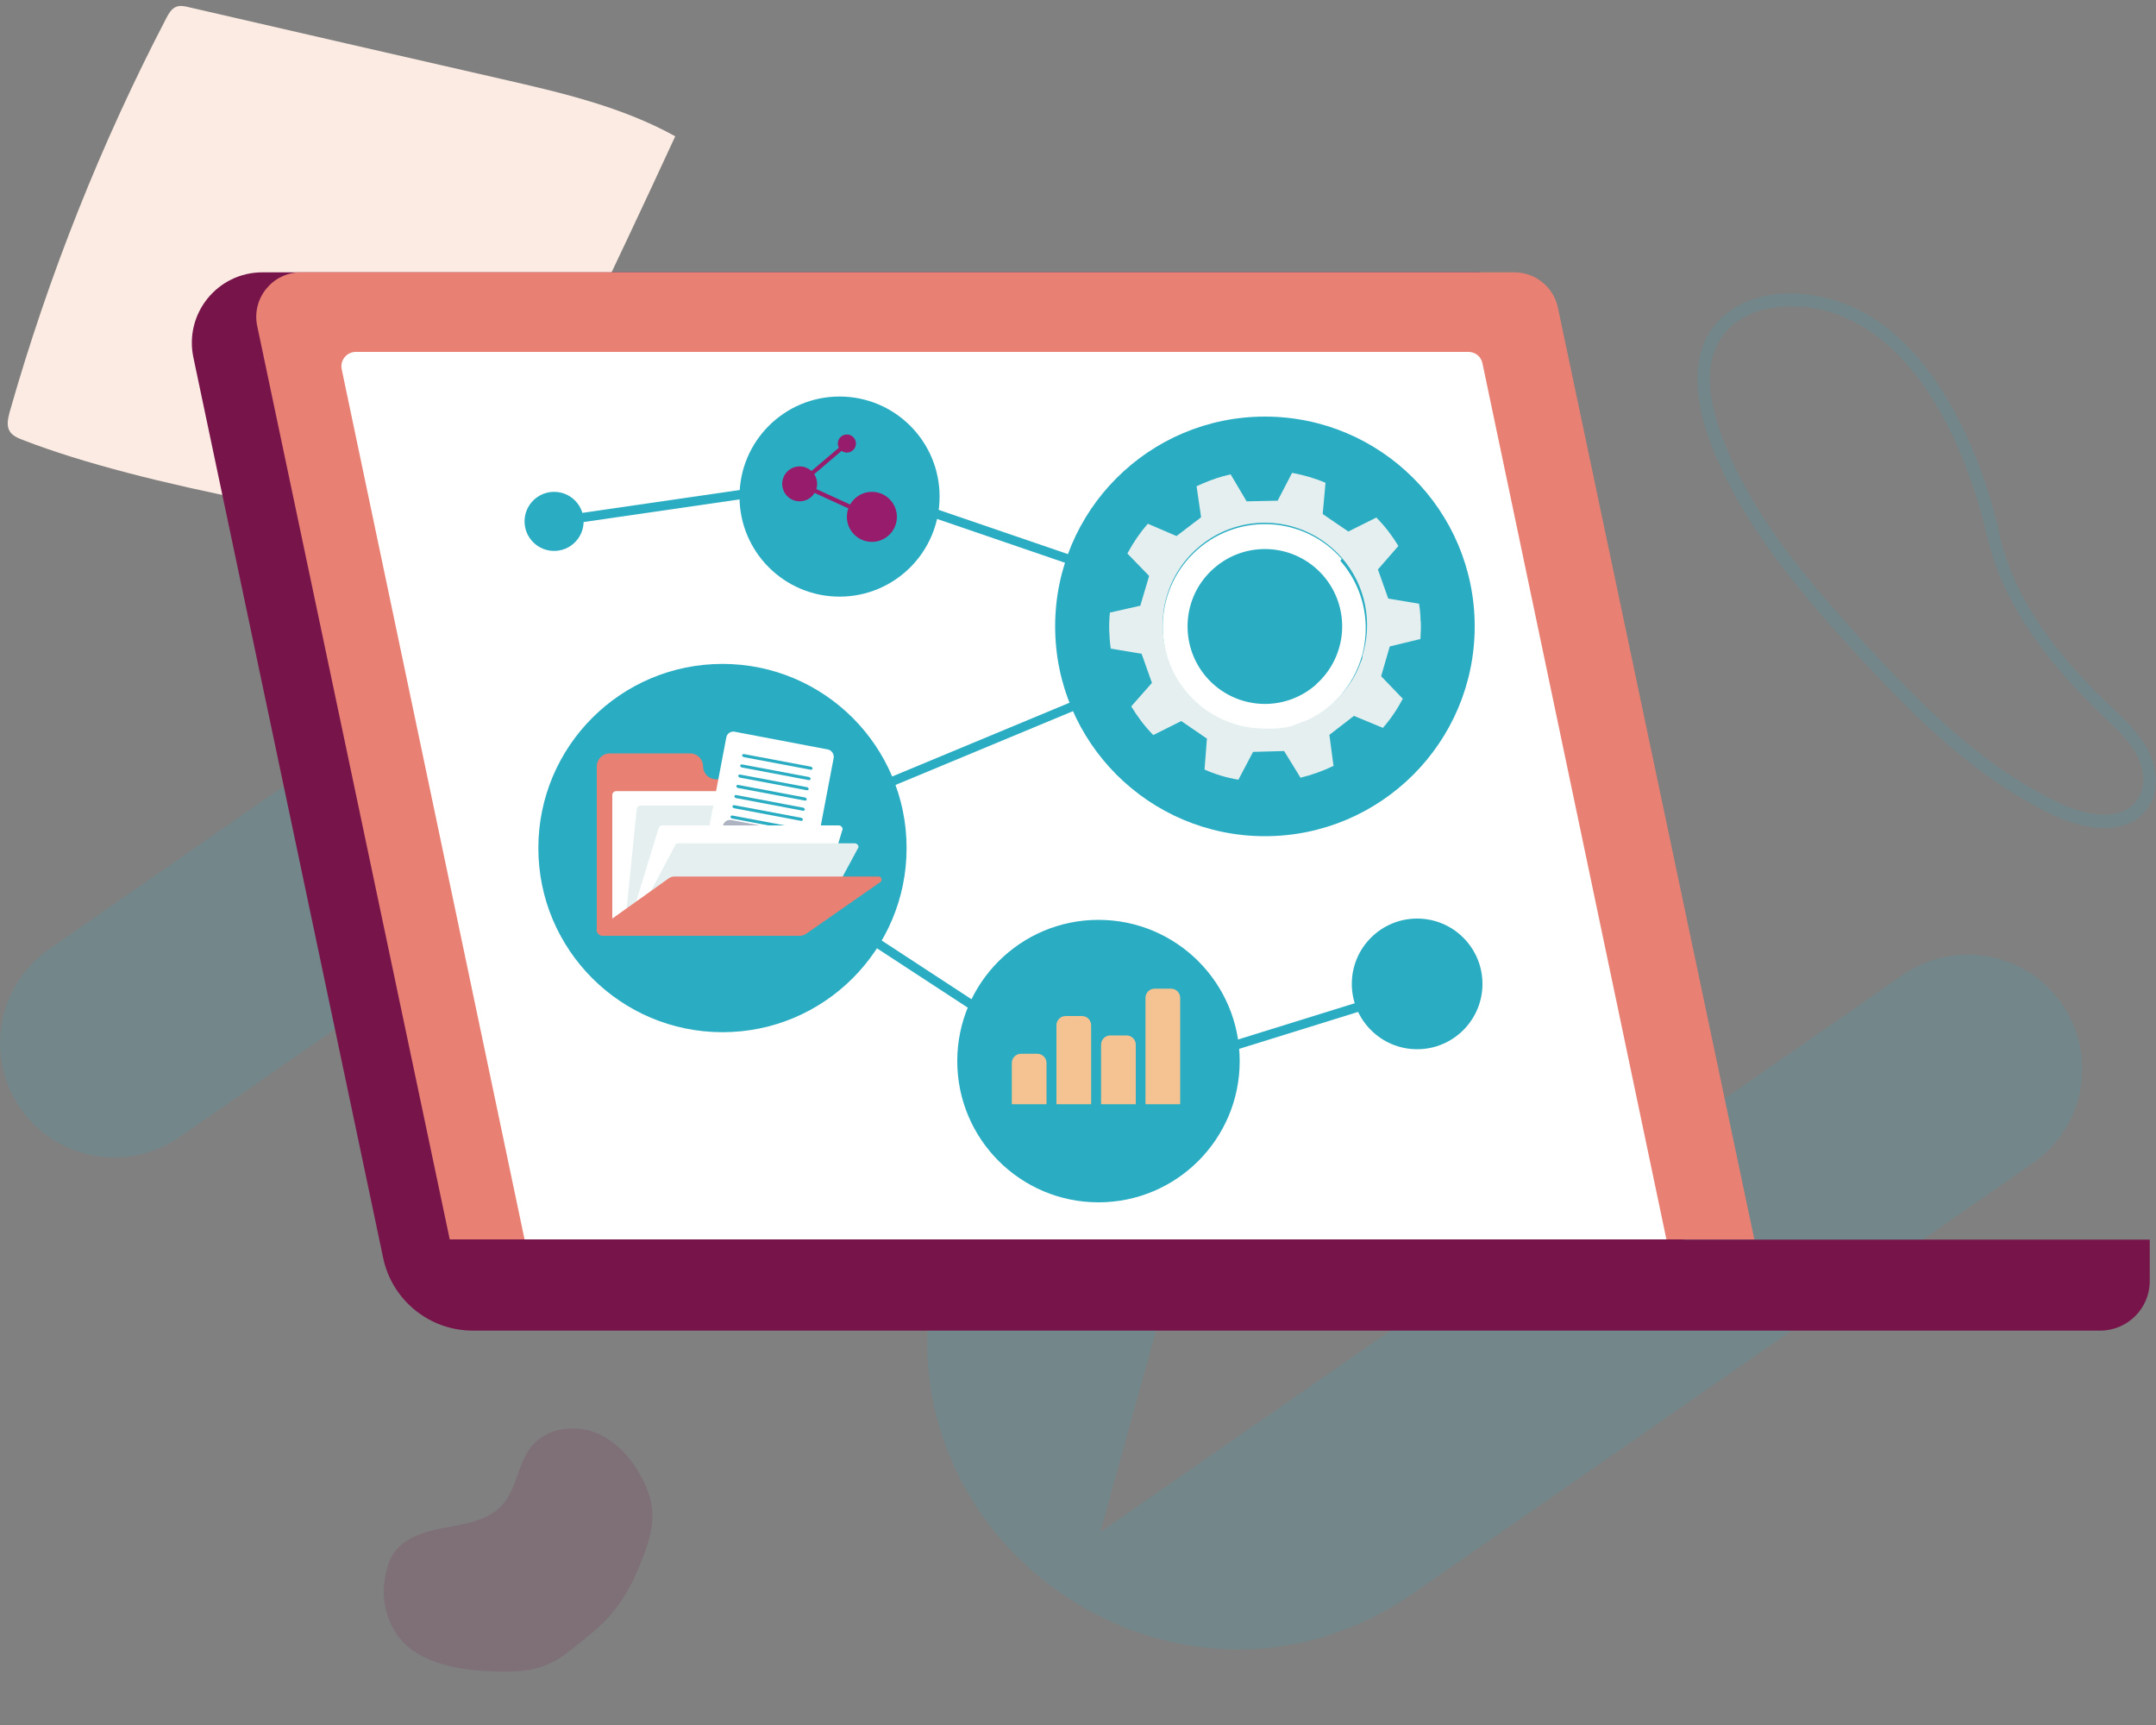
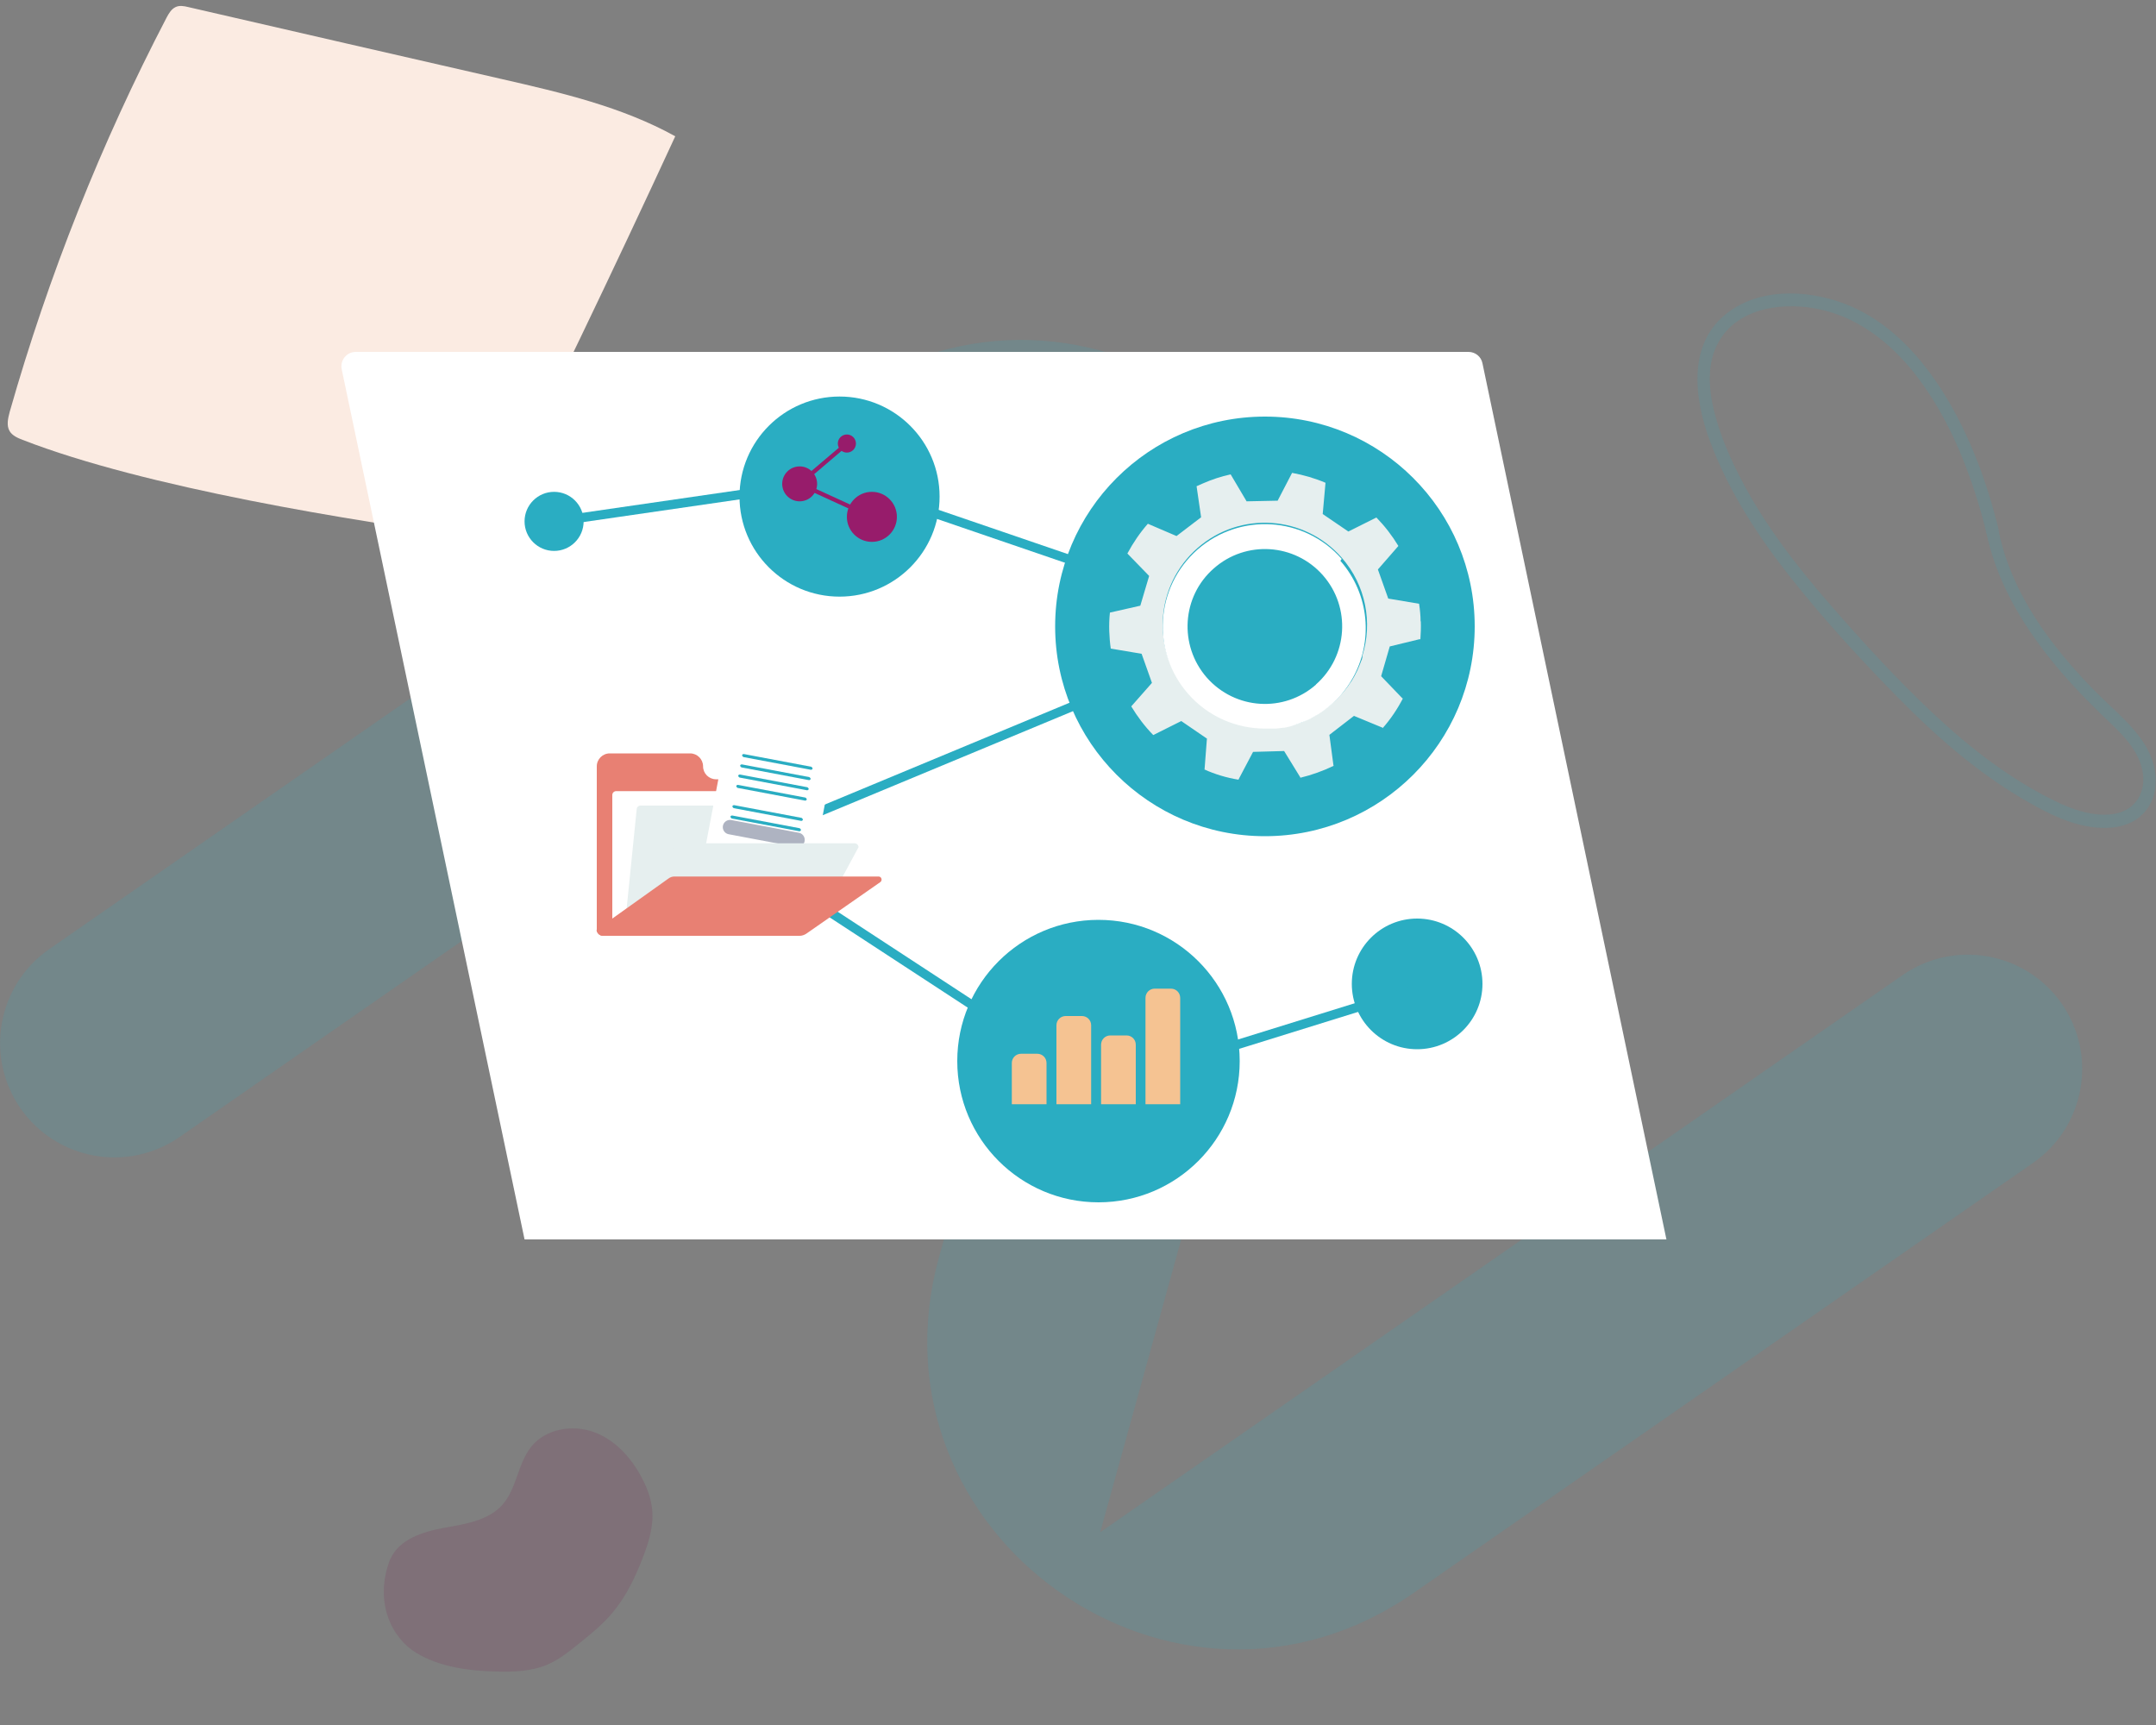
<svg xmlns="http://www.w3.org/2000/svg" id="Calque_1" viewBox="0 0 100 80">
  <rect x="0" y="0" width="100" height="80" fill="#808080" stroke="none" />
  <path d="M22.37,24.98c3.07-6.18,6.06-12.4,8.95-18.66-2.48-1.37-5.27-2.02-8.03-2.65C18.44,2.56,13.59,1.45,8.74.33c-.2-.05-.42-.09-.6,0-.19.09-.31.29-.41.48C4.69,6.64,2.25,12.78.45,19.1c-.08.3-.16.64,0,.9.13.21.37.31.6.4,5.65,2.2,15.31,3.77,21.32,4.57" style="fill:#fbebe2;" />
  <path d="M61.27,34.05l-10.24,37.01,37.22-25.84c2.41-1.67,5.71-1.07,7.38,1.33h0c1.67,2.41,1.07,5.71-1.33,7.38l-28.74,19.95c-11.02,7.65-25.58-2.67-22-15.6l10.27-37.15L8.33,52.73c-2.41,1.67-5.71,1.07-7.38-1.33h0c-1.67-2.41-1.07-5.71,1.33-7.38l36.91-25.63c11.06-7.68,25.67,2.68,22.08,15.66Z" style="fill:#2aadc2; opacity:.15;" />
  <g style="opacity:.15;">
    <path d="M18.11,72.3c.4-.91,1.49-1.26,2.47-1.44s2.06-.33,2.72-1.07c.68-.76.71-1.93,1.36-2.72.67-.81,1.89-1.01,2.87-.66s1.74,1.18,2.23,2.11c.25.47.44.97.49,1.5.07.76-.16,1.51-.44,2.23-.35.91-.78,1.81-1.41,2.55-.47.56-1.05,1.03-1.63,1.49-.42.34-.86.68-1.36.9-.74.32-1.56.35-2.37.33-1.29-.03-2.63-.2-3.74-.87s-1.98-2.34-1.2-4.35" style="fill:#77154b;" />
  </g>
  <path d="M92.13,24.7c.46,2.2,1.6,4.16,2.99,5.89.7.87,1.46,1.68,2.26,2.46s1.73,1.53,1.98,2.64c.23,1-.3,1.91-1.33,2.06-.93.14-1.89-.2-2.71-.6-2.09-1.02-3.93-2.45-5.62-4.03s-3.3-3.34-4.83-5.1-2.98-3.63-4.07-5.71c-.54-1.02-1.01-2.1-1.29-3.22-.26-1.04-.35-2.22.18-3.19.92-1.7,3.17-1.93,4.86-1.52,1.83.44,3.32,1.69,4.43,3.17,1.26,1.68,2.11,3.63,2.73,5.63.16.51.3,1.02.42,1.53.09.37.66.21.57-.16-.54-2.19-1.33-4.35-2.52-6.27-1.05-1.7-2.48-3.28-4.34-4.08-1.72-.74-4.02-.91-5.61.23-2.01,1.43-1.66,4.05-.9,6.08.87,2.31,2.22,4.38,3.75,6.31,1.54,1.94,3.23,3.78,4.96,5.54s3.59,3.39,5.71,4.65c.95.56,1.96,1.11,3.05,1.31.9.16,1.94.11,2.61-.59.8-.83.69-2.11.16-3.05-.59-1.04-1.6-1.81-2.43-2.66-1.64-1.68-3.15-3.59-3.98-5.81-.2-.53-.36-1.08-.47-1.64-.08-.37-.65-.21-.57.16h0Z" style="fill:#2aadc2; opacity:.15;" />
-   <path d="M78.09,57.48l-9.45-44.85H12.17c-2.08,0-3.63,1.91-3.2,3.95l8.8,41.75c.41,1.97,2.15,3.38,4.16,3.38h75.48c1.27,0,2.3-1.03,2.3-2.3v-1.92h-21.62Z" style="fill:#77154b;" />
-   <path d="M81.36,57.48H20.86L11.93,15.12c-.27-1.28.71-2.49,2.02-2.49h56.29c.97,0,1.82.68,2.02,1.64l9.11,43.21Z" style="fill:#e88073;" />
  <path d="M77.3,57.48H24.33L15.85,17.13c-.09-.42.23-.81.65-.81h51.61c.32,0,.59.22.65.53l8.53,40.62Z" style="fill:#fff;" />
  <polygon points="50.5 50.4 33.5 39.29 58.07 29.07 38.8 22.47 38.93 22.07 59.27 29.03 34.4 39.37 50.73 50.05 50.5 50.4" style="fill:#2aadc2;" />
  <circle cx="50.95" cy="49.21" r="6.55" style="fill:#2aadc2;" />
  <circle cx="38.94" cy="23.03" r="4.64" style="fill:#2aadc2;" />
-   <circle cx="33.51" cy="39.33" r="8.54" style="fill:#2aadc2;" />
  <path d="M37.52,36.69v5.99c0,.19-.73.72-.91.72h-8.64c-.16,0-.29-.13-.29-.29v-7.57c0-.33.27-.6.6-.6h3.73c.33,0,.6.27.6.6h0c0,.33.27.6.6.6h3.76c.31,0,.57.25.57.57Z" style="fill:#e88073;" />
  <path d="M28.58,36.69h8.19c.1,0,.18.08.18.18v5.73h-8.55v-5.73c0-.1.08-.18.18-.18Z" style="fill:#fff;" />
  <path d="M37.52,42.68l-8.57.59.58-5.73c0-.1.08-.18.18-.18h8.19c.1,0,.18.08.18.18l-.57,5.13Z" style="fill:#e6efef;" />
  <rect x="33.14" y="34.3" width="5.07" height="6.06" rx=".33" ry=".33" transform="translate(7.61 -6.02) rotate(10.78)" style="fill:#fff;" />
  <path d="M37.62,35.7s0,0-.01,0l-3.13-.59s-.06-.04-.06-.08c0-.04.04-.06.08-.06l3.13.59s.06.04.06.08c0,.03-.04.06-.07.06Z" style="fill:#2aadc2;" />
  <path d="M37.53,36.18s0,0-.01,0l-3.13-.59s-.06-.04-.06-.08c0-.04.04-.06.08-.06l3.13.59s.06.04.06.08c0,.03-.04.06-.07.06Z" style="fill:#2aadc2;" />
  <path d="M37.44,36.65s0,0-.01,0l-3.13-.59s-.06-.04-.06-.08c0-.04.04-.06.08-.06l3.13.59s.06.04.06.08c0,.03-.04.06-.07.06Z" style="fill:#2aadc2;" />
  <path d="M37.35,37.13s0,0-.01,0l-3.13-.59s-.06-.04-.06-.08c0-.04.04-.06.08-.06l3.13.59s.06.04.06.08c0,.03-.04.06-.07.06Z" style="fill:#2aadc2;" />
-   <path d="M37.26,37.6s0,0-.01,0l-3.13-.59s-.06-.04-.06-.08c0-.04.04-.06.08-.06l3.13.59s.06.04.06.08c0,.03-.04.06-.07.06Z" style="fill:#2aadc2;" />
  <path d="M37.17,38.07s0,0-.01,0l-3.13-.59s-.06-.04-.06-.08c0-.04.04-.06.08-.06l3.13.59s.06.04.06.08c0,.03-.04.06-.07.06Z" style="fill:#2aadc2;" />
  <path d="M37.08,38.55s0,0-.01,0l-3.13-.59s-.06-.04-.06-.08c0-.04.04-.06.08-.06l3.13.59s.06.04.06.08c0,.03-.04.06-.07.06Z" style="fill:#2aadc2;" />
  <line x1="33.86" y1="38.36" x2="36.99" y2="38.95" style="fill:none; stroke:#aeb3c1; stroke-linecap:round; stroke-linejoin:round; stroke-width:.67px;" />
-   <path d="M29.27,42.6l1.26-4.14c.03-.1.08-.18.18-.18h8.19c.1,0,.18.08.18.18l-1.22,4.01-8.6.14Z" style="fill:#fff;" />
  <path d="M29.23,43.13l2.04-3.84c.05-.13.08-.18.18-.18h8.19c.1,0,.18.08.18.18l-1.87,3.47-8.72.37Z" style="fill:#e6efef;" />
  <path d="M27.96,43.4c-.15,0-.29-.13-.29-.28l3.34-2.38c.08-.06.17-.09.27-.09h9.47c.14,0,.19.18.08.26l-3.43,2.39c-.09.06-.2.1-.31.1h-9.13Z" style="fill:#e88073;" />
  <path d="M47.36,48.87h.75c.24,0,.43.19.43.43v1.91h-1.61v-1.91c0-.24.19-.43.43-.43Z" style="fill:#f5c392;" />
  <path d="M49.43,47.12h.75c.24,0,.43.19.43.43v3.66h-1.61v-3.66c0-.24.19-.43.43-.43Z" style="fill:#f5c392;" />
  <path d="M51.5,48.02h.75c.24,0,.43.19.43.43v2.76h-1.61v-2.76c0-.24.19-.43.43-.43Z" style="fill:#f5c392;" />
  <path d="M53.56,45.85h.75c.24,0,.43.19.43.43v4.93h-1.61v-4.93c0-.24.19-.43.43-.43Z" style="fill:#f5c392;" />
  <circle cx="58.67" cy="29.05" r="9.73" style="fill:#2aadc2;" />
  <circle cx="25.7" cy="24.18" r="1.37" style="fill:#2aadc2;" />
  <circle cx="65.73" cy="45.63" r="3.03" style="fill:#2aadc2;" />
  <rect x="25.63" y="23.02" width="13.31" height=".43" transform="translate(-3 4.88) rotate(-8.26)" style="fill:#2aadc2;" />
  <polygon points="40.4 24.06 36.91 22.46 39.22 20.5 39.35 20.64 37.27 22.41 40.48 23.88 40.4 24.06" style="fill:#971c6b;" />
  <circle cx="39.28" cy="20.57" r=".42" style="fill:#971c6b;" />
  <circle cx="37.09" cy="22.44" r=".81" style="fill:#971c6b;" />
  <circle cx="40.44" cy="23.97" r="1.16" style="fill:#971c6b;" />
  <rect x="55.77" y="47.15" width="10.19" height=".43" transform="translate(-11.31 20.19) rotate(-17.26)" style="fill:#2aadc2;" />
  <path d="M65.89,28.82c0-.28-.03-.55-.07-.82l-1.43-.24-.48-1.35.95-1.09c-.29-.48-.63-.92-1.02-1.32l-1.3.65-1.19-.81.13-1.45c-.49-.21-1.01-.36-1.55-.46l-.67,1.29-1.44.03-.74-1.25c-.11.03-.22.05-.33.08-.22.06-.43.13-.64.21-.21.08-.41.17-.61.26l.21,1.44-1.14.87-1.33-.57c-.37.42-.68.88-.95,1.38l1.01,1.04-.41,1.38-1.41.32c-.03.28-.04.58-.03.87.01.27.03.53.07.8l1.43.24.48,1.35-.96,1.09c.29.48.63.93,1.02,1.33l1.3-.65,1.14.78h0l.05.03-.11,1.43h-.02c.51.23,1.04.39,1.6.48v-.02s.67-1.27.67-1.27l1.44-.04.75,1.22v.02c.54-.13,1.06-.32,1.56-.56h-.02s-.19-1.43-.19-1.43l1.14-.88,1.33.55v.02c.37-.42.68-.88.94-1.38h-.02s-.99-1.03-.99-1.03l.4-1.38,1.4-.34.02.02c.02-.28.03-.56.02-.85ZM63.19,30.48h0s0,0,0,0c0,.01,0,.03-.01.04,0,.01,0,.02-.01.04,0,.03-.02.05-.03.08-.02.04-.03.09-.05.13-.02.05-.04.1-.06.15-.02.05-.04.1-.06.14-.02.05-.05.1-.07.14-.02.05-.05.09-.07.14-.03.05-.05.09-.08.14-.04.07-.08.14-.13.2-.03.04-.06.08-.08.12-.21.29-.45.56-.73.8-.02.02-.04.03-.06.05,0,0,0,0-.01.01-.02.02-.04.03-.06.05-.03.02-.06.05-.09.07-.01.01-.03.02-.04.03-.01.01-.03.02-.04.03-.04.03-.09.07-.14.1-.03.02-.06.04-.09.06-.05.03-.1.07-.15.1-.02,0-.03.02-.05.03-.01,0-.02.01-.03.02-.02,0-.03.02-.05.03-.02,0-.03.02-.05.03-.02,0-.03.02-.05.03-.01,0-.03.02-.04.02-.06.03-.13.07-.2.1-.03.01-.06.03-.08.04-.04.02-.07.03-.11.05-.07.03-.14.06-.22.08-.04.01-.07.03-.11.04-.06.02-.12.04-.18.05-.05.01-.11.03-.16.04-.02,0-.05.01-.07.02-.02,0-.04,0-.06.01-.02,0-.04,0-.06.01,0,0,0,0-.01,0,0,0,0,0-.01,0-.02,0-.04,0-.06.01-.02,0-.03,0-.05,0-.02,0-.04,0-.07.01-.02,0-.04,0-.06,0-.02,0-.03,0-.05,0,0,0,0,0,0,0-.02,0-.04,0-.05,0-.02,0-.04,0-.05,0,0,0,0,0-.01,0-.02,0-.03,0-.05,0-.04,0-.08,0-.12,0-.02,0-.03,0-.05,0-.03,0-.05,0-.08,0-.01,0-.03,0-.04,0-.04,0-.07,0-.11,0-.02,0-.04,0-.07,0-.32,0-.64-.03-.95-.1-.98-.2-1.9-.71-2.61-1.51-1.73-1.97-1.54-4.96.43-6.69,1.97-1.73,4.96-1.53,6.69.44,1.13,1.29,1.44,3.03.96,4.55Z" style="fill:#e6efef;" />
  <path d="M62.23,25.92c-1.73-1.97-4.72-2.16-6.69-.43-1.96,1.73-2.16,4.72-.43,6.69.94,1.07,2.25,1.61,3.57,1.61h0s0,0,0,0h0s0,0,0,0c.03,0,.07,0,.1,0h0s.06,0,.09,0c0,0,0,0,0,0,.03,0,.06,0,.09,0,.03,0,.06,0,.1,0,0,0,0,0,.01,0,.03,0,.06,0,.08,0,0,0,0,0,0,0,.03,0,.06,0,.1-.01.03,0,.06,0,.09-.01,0,0,0,0,0,0,.03,0,.06,0,.09-.01.03,0,.05,0,.07-.01,0,0,0,0,0,0,.01,0,.02,0,.04,0,0,0,0,0,0,0,.02,0,.04,0,.07-.01,0,0,0,0,0,0,.03,0,.06-.01.09-.02.03,0,.06-.02.1-.02.03,0,.06-.02.1-.03.03,0,.06-.02.09-.03,0,0,0,0,0,0,.03,0,.06-.02.09-.03,0,0,0,0,0,0,.03-.01.06-.02.09-.03.02,0,.03-.01.05-.02.05-.02.11-.04.16-.06.02,0,.04-.02.06-.02.04-.02.08-.03.12-.05.02,0,.03-.01.05-.02.03-.01.06-.03.09-.04.05-.02.1-.05.15-.08.03-.02.06-.03.09-.05.06-.04.12-.07.19-.11.02,0,.03-.02.05-.03.06-.04.12-.08.18-.12.01-.01.03-.02.04-.03.04-.03.09-.06.13-.1.01-.01.03-.02.04-.03.02-.01.03-.03.05-.04.02-.01.03-.03.05-.04.02-.02.05-.04.07-.06.03-.02.05-.05.08-.07.02-.02.04-.04.06-.06,0,0,.02-.01.02-.02.02-.02.04-.04.06-.05.07-.07.14-.15.21-.22.02-.02.04-.05.06-.07.19-.23.36-.47.5-.72,0,0,0,0,0,0,0,0,0,0,0,0,0,0,0,0,0,0,.97-1.71.8-3.91-.56-5.46ZM61.04,31.75c-1.49,1.31-3.75,1.17-5.07-.33-1.3-1.49-1.16-3.76.33-5.06,1.48-1.31,3.75-1.17,5.06.32,1.31,1.49,1.16,3.76-.33,5.07Z" style="fill:#fff;" />
</svg>